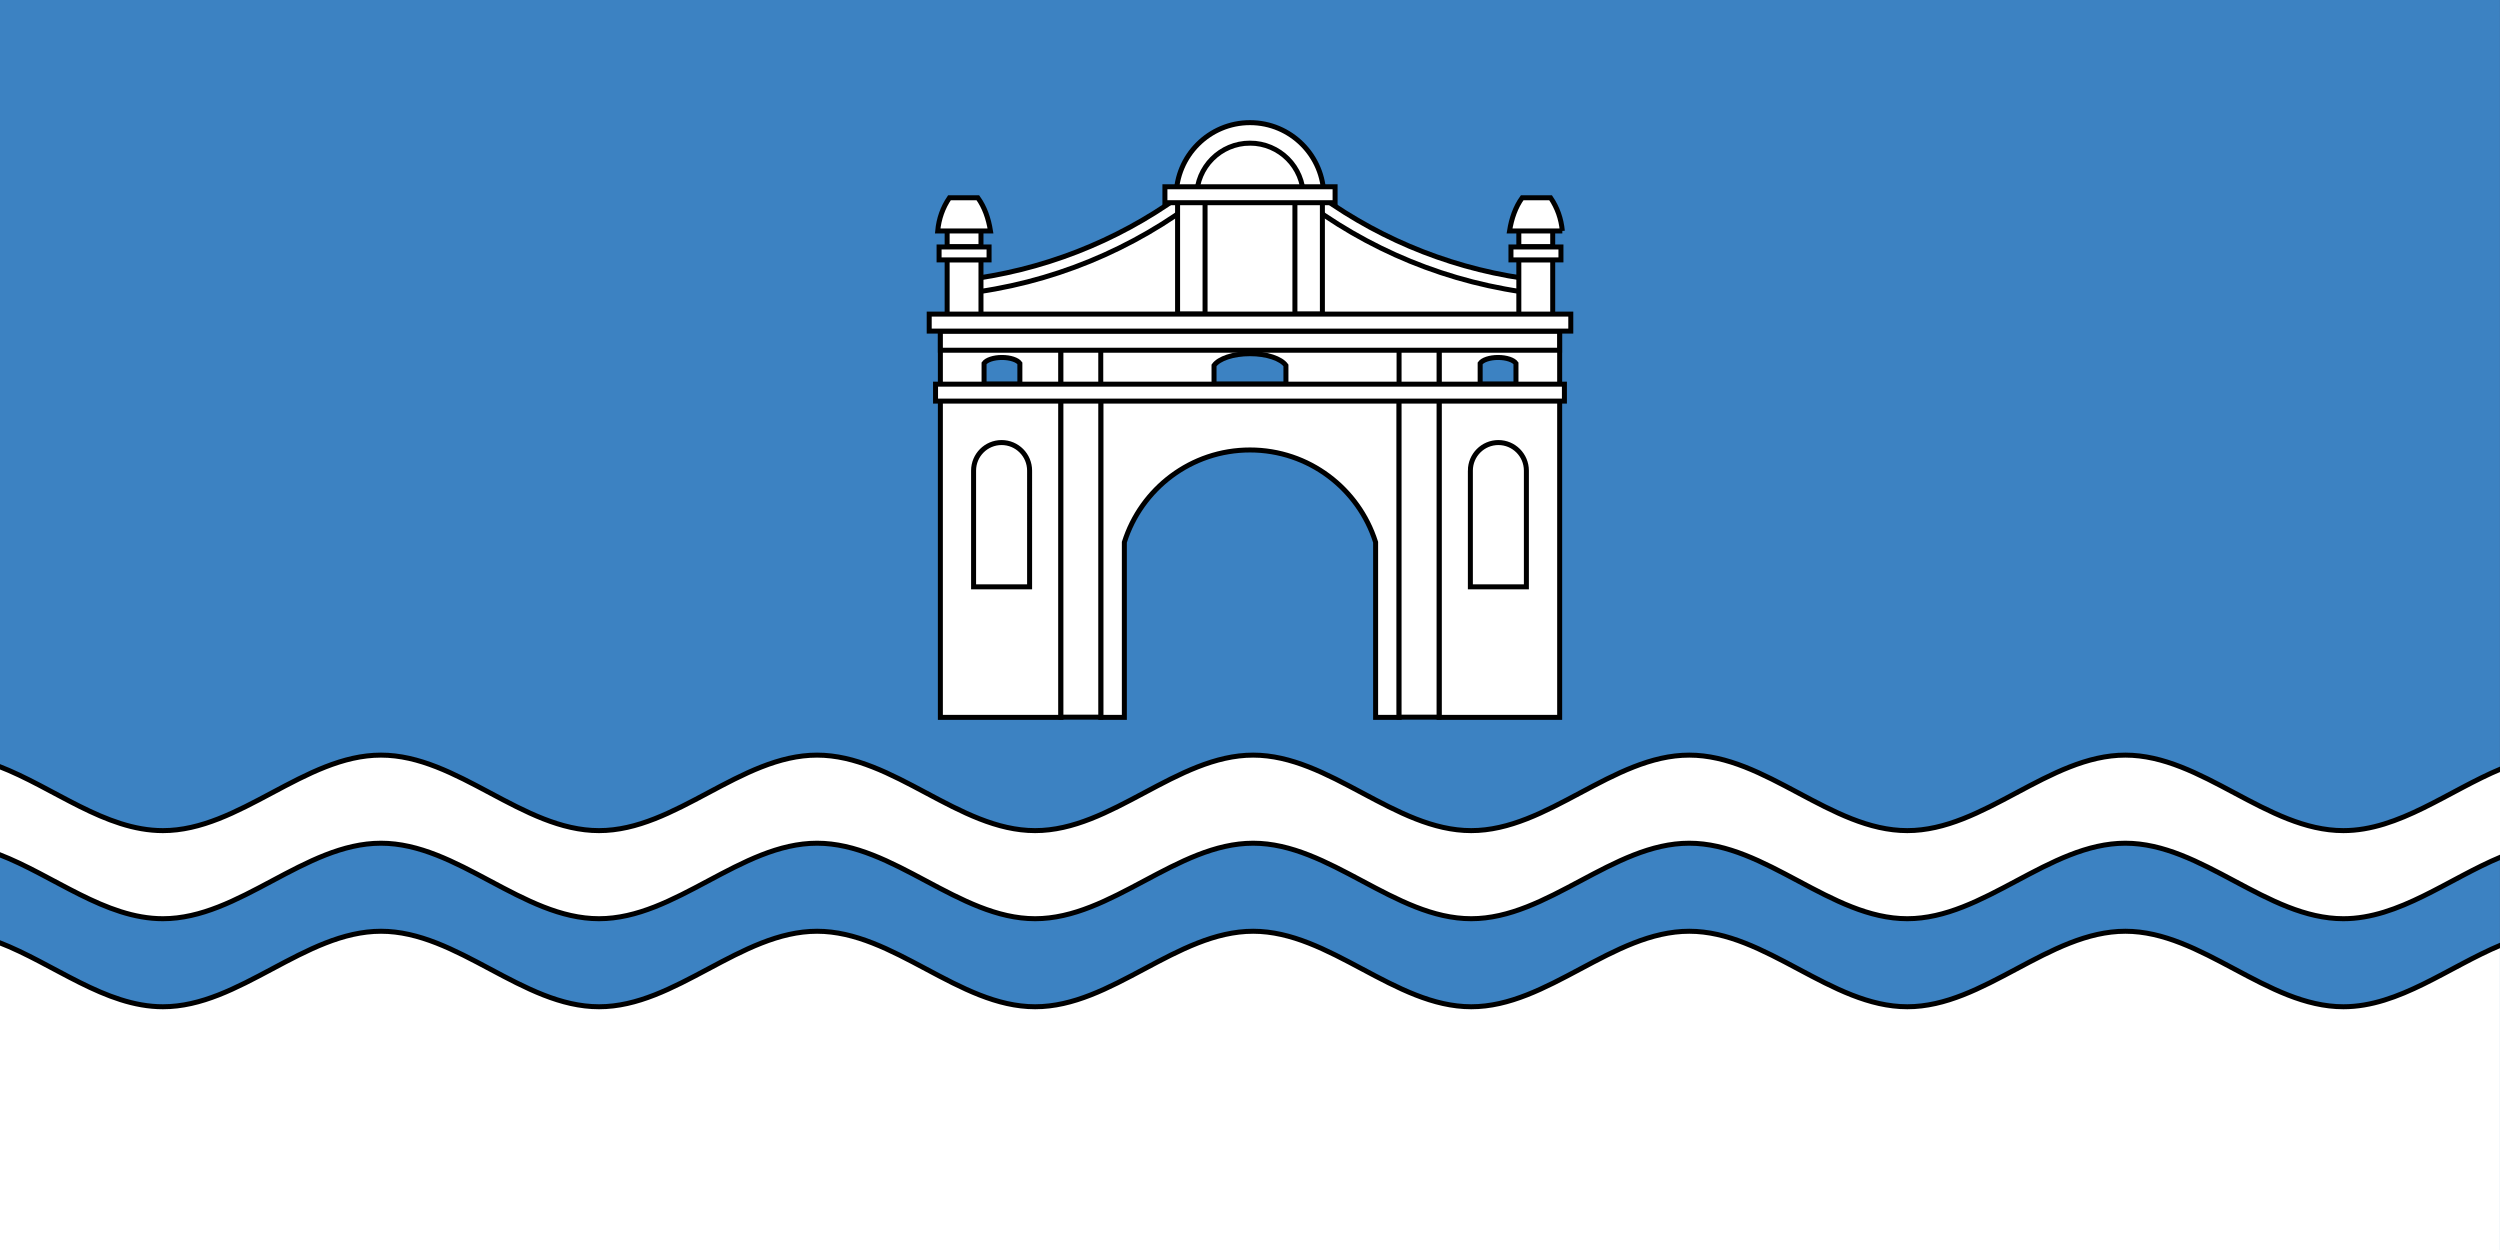
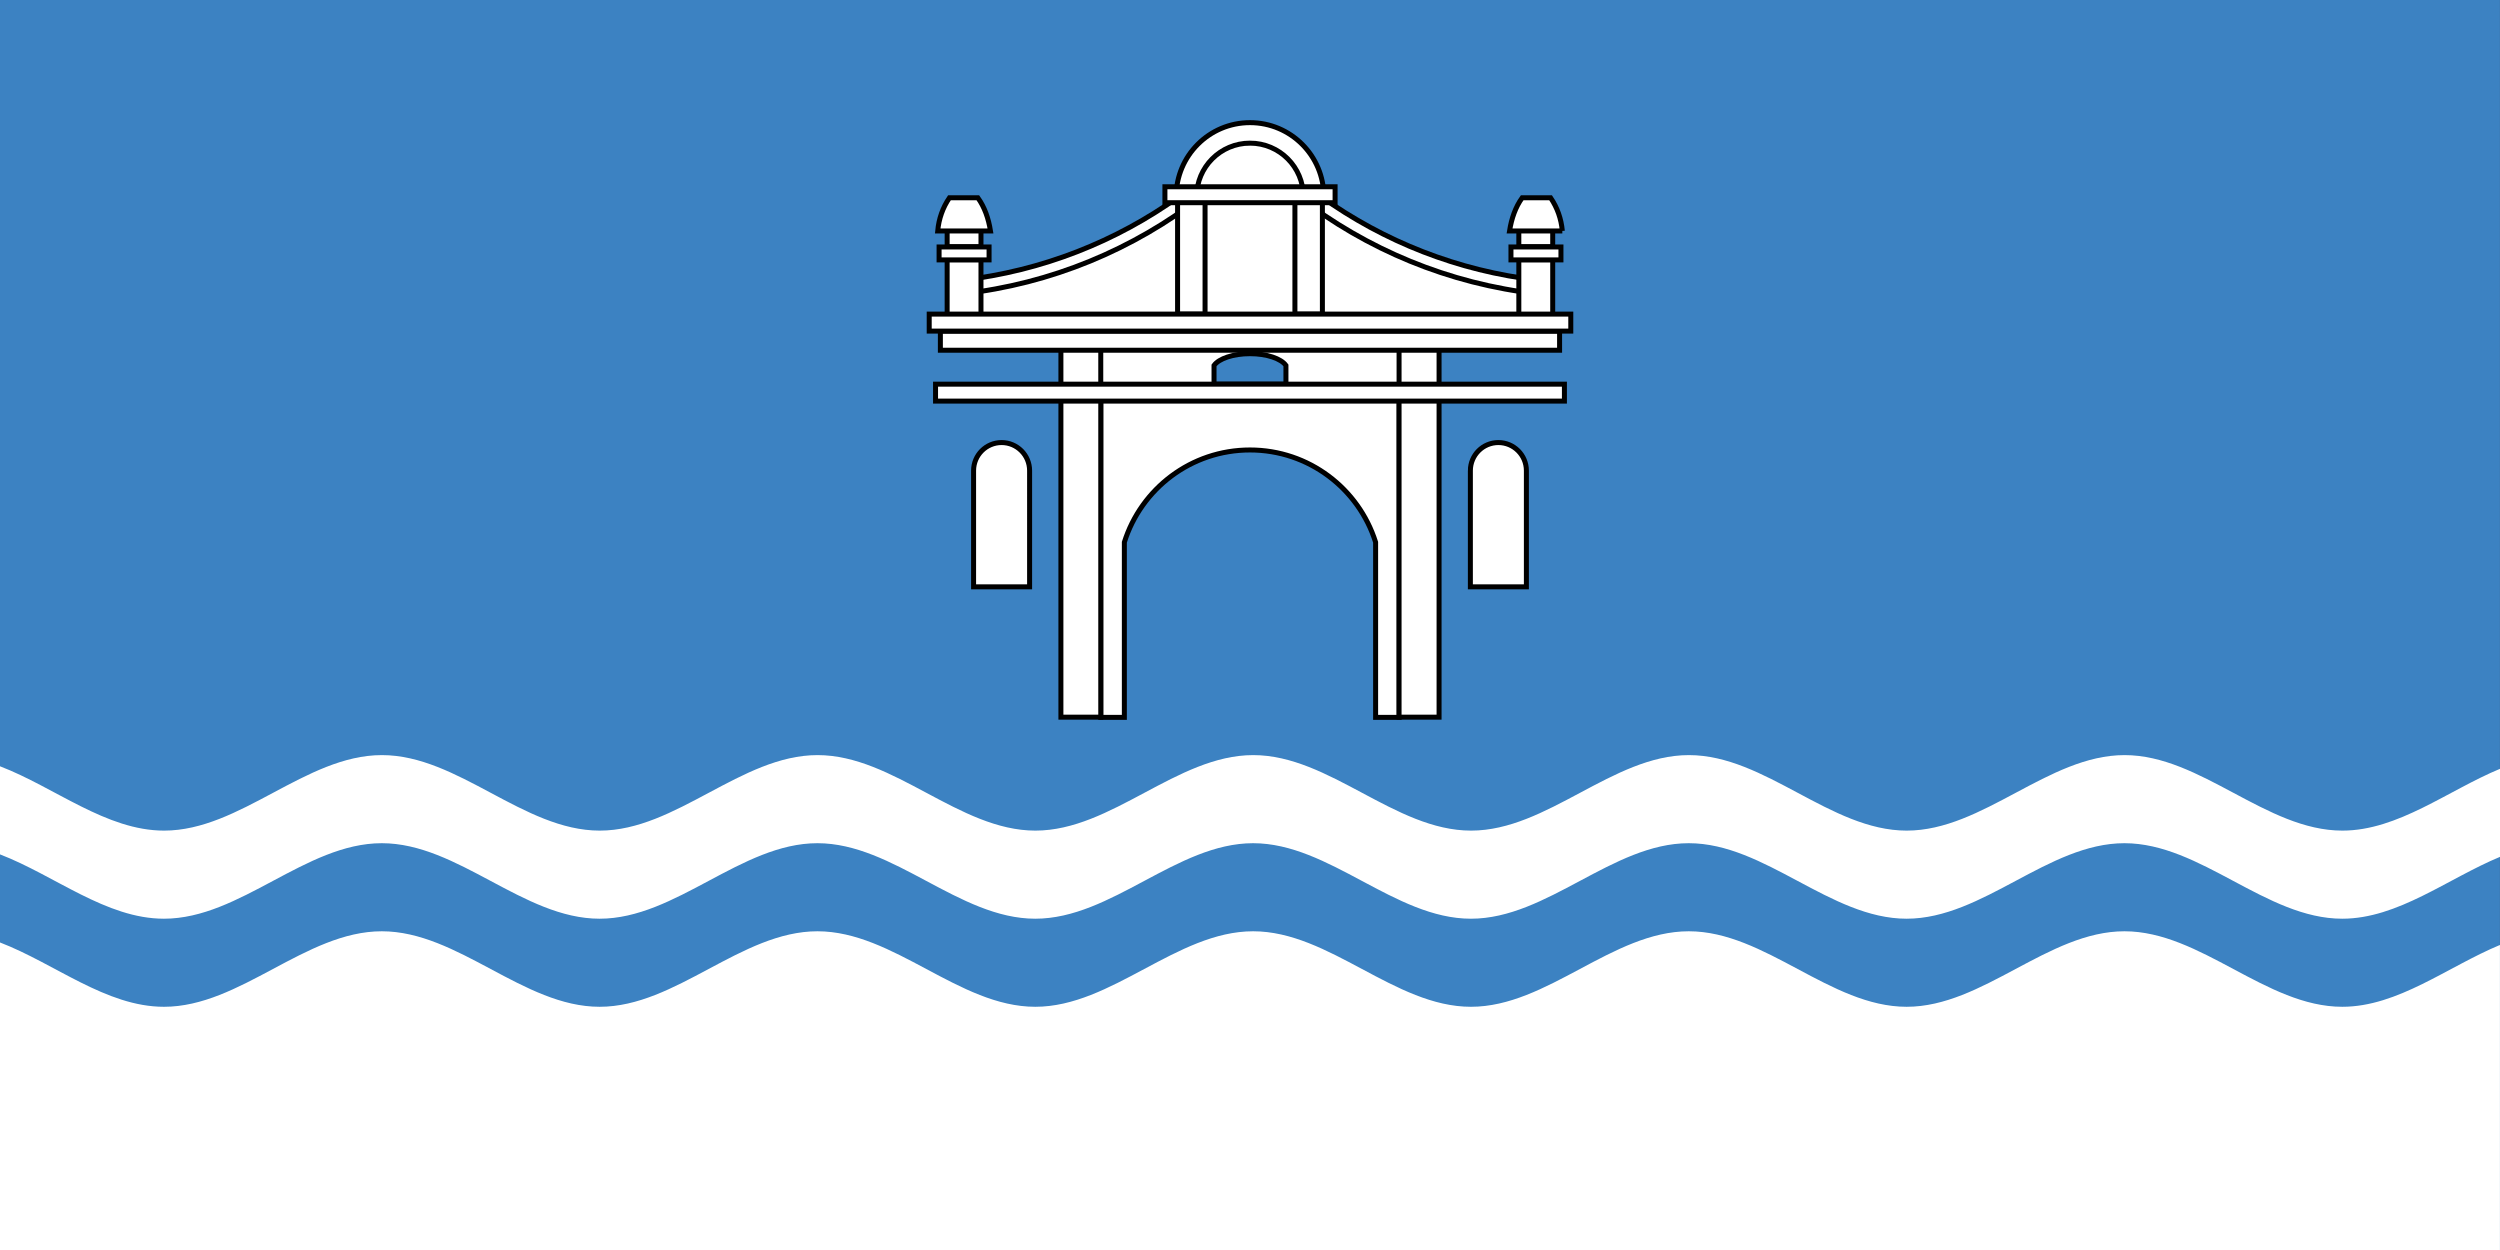
<svg xmlns="http://www.w3.org/2000/svg" height="300" width="600">
  <rect width="100%" height="100%" fill="#333333" stroke="none" />
  <path d="M371.757 142.03a5.316 5.316 0 0 1 5.315 5.314v5.315a5.316 5.316 0 0 1-5.315 5.315h-5.315V142.03h5.315zm0 21.258c5.87 0 10.63-4.76 10.63-10.63v-5.314c0-5.87-4.76-10.63-10.63-10.63h-10.63v26.574h10.63zm-21.26-26.574h5.315v26.574h-5.315v-26.574zm-10.63 0h5.315v26.574h-5.315l-10.63-16.684v16.684h-5.315v-26.574h5.315l10.63 16.684v-16.684zm-79.724 0h15.945v5.316h-10.63v5.314h10.63v5.315h-10.63v5.315h10.63v5.315h-15.945v-26.574zm-21.26 0h5.315v21.26h10.63v5.315h-15.945v-26.575zm55.807 21.26h5.313c4.403 0 7.973-3.57 7.973-7.972s-3.637-7.958-7.973-7.973h-5.313v5.315h5.313a2.658 2.658 0 0 1 0 5.315h-5.313v5.315zm5.313-26.575c10.272 0 18.602 8.33 18.602 18.602s-8.33 18.602-18.602 18.602-18.602-8.33-18.602-18.602 8.33-18.602 18.602-18.602zm0 5.315c7.338 0 13.287 5.95 13.287 13.287 0 7.337-5.95 13.287-13.287 13.287-7.337 0-13.287-5.95-13.287-13.287 0-7.337 5.95-13.287 13.287-13.287z" fill-rule="evenodd" class="fil0" fill="#a90000" />
  <path fill-rule="evenodd" class="fil0" fill="#3c82c2" d="M-.003 0h599.99v300H-.003z" />
  <path d="M599.987 205.65c-12.574 5.221-24.496 14.841-37.846 14.841-18.326 0-33.954-18.122-52.278-18.122-18.326 0-33.956 18.122-52.281 18.122-18.326 0-33.956-18.122-52.282-18.122-18.325 0-33.954 18.122-52.278 18.122-18.326 0-33.954-18.122-52.278-18.122-18.326 0-33.956 18.122-52.282 18.122s-33.956-18.122-52.281-18.122c-18.324 0-33.954 18.122-52.278 18.122-18.325 0-33.954-18.122-52.278-18.122-18.326 0-33.955 18.122-52.281 18.122-13.884 0-26.221-10.4-39.356-15.444V183.9c13.167 5.047 25.504 15.447 39.388 15.447 18.326 0 33.955-18.122 52.28-18.122s33.955 18.122 52.279 18.122c18.326 0 33.955-18.122 52.278-18.122 18.324 0 33.954 18.122 52.28 18.122 18.327 0 33.957-18.122 52.283-18.122 18.325 0 33.954 18.122 52.278 18.122s33.954-18.122 52.278-18.122c18.325 0 33.954 18.122 52.28 18.122 18.327 0 33.955-18.122 52.283-18.122 18.326 0 33.954 18.122 52.278 18.122 13.35 0 25.272-9.616 37.846-14.839v21.14zm0 21.141V300H-.003v-73.81c13.134 5.04 25.47 15.44 39.356 15.44 18.326 0 33.956-18.123 52.28-18.123s33.955 18.122 52.279 18.122c18.325 0 33.955-18.122 52.278-18.122 18.324 0 33.954 18.122 52.28 18.122 18.327 0 33.957-18.122 52.283-18.122 18.325 0 33.953 18.122 52.278 18.122 18.324 0 33.954-18.122 52.278-18.122 18.325 0 33.955 18.122 52.282 18.122 18.325 0 33.955-18.122 52.28-18.122s33.955 18.122 52.279 18.122c13.35 0 25.272-9.62 37.846-14.842z" class="fil2" fill="#FFF" />
-   <path d="M-.295 183.91c13.146 5.042 25.497 15.44 39.394 15.44 18.344 0 33.988-18.122 52.33-18.122 18.345 0 33.988 18.121 52.332 18.121 18.343 0 33.988-18.12 52.33-18.12 18.343 0 33.988 18.12 52.332 18.12 18.343 0 33.988-18.12 52.33-18.12s33.988 18.12 52.332 18.12c18.342 0 33.987-18.12 52.33-18.12 18.344 0 33.988 18.12 52.332 18.12s33.987-18.12 52.33-18.12 33.988 18.12 52.332 18.12c13.364 0 25.295-9.617 37.885-14.839m0 21.14c-12.587 5.22-24.52 14.841-37.885 14.841-18.343 0-33.987-18.12-52.331-18.12s-33.988 18.12-52.331 18.12-33.988-18.12-52.331-18.12-33.987 18.12-52.331 18.12c-18.343 0-33.987-18.12-52.331-18.12s-33.99 18.12-52.331 18.12c-18.343 0-33.988-18.12-52.331-18.12-18.342 0-33.987 18.12-52.331 18.12-18.343 0-33.987-18.12-52.331-18.12-18.343 0-33.988 18.12-52.331 18.12-13.897 0-26.247-10.4-39.394-15.442m600.6 21.73c-12.587 5.222-24.52 14.842-37.885 14.842-18.343 0-33.987-18.12-52.331-18.12s-33.988 18.12-52.331 18.12-33.988-18.12-52.331-18.12-33.987 18.12-52.331 18.12c-18.343 0-33.987-18.12-52.331-18.12s-33.99 18.12-52.331 18.12c-18.343 0-33.988-18.12-52.331-18.12-18.342 0-33.987 18.12-52.331 18.12-18.343 0-33.987-18.12-52.331-18.12-18.343 0-33.988 18.12-52.331 18.12-13.897 0-26.247-10.4-39.394-15.442" class="fil3 str0" stroke="#000" stroke-width="1.2" fill="none" />
  <g fill-rule="evenodd" stroke="#000" fill="#FFF">
-     <path d="M374.32 77.576h-28.937v94.596h28.936V77.576zm-14.785 8.215c2.015 0 3.721.591 4.297 1.405v5.003h-8.593v-5.003c.576-.814 2.282-1.405 4.296-1.405zM225.69 77.576h28.934v94.596H225.69V77.576zm14.782 8.215c2.015 0 3.72.591 4.297 1.405v5.003h-8.593v-5.003c.576-.814 2.283-1.405 4.297-1.405z" stroke-width="1.2" class="fil1 str0" />
    <path d="M233.66 112.95v27.888h13.444V112.95c0-3.72-3.01-6.738-6.722-6.738-3.712 0-6.723 3.018-6.723 6.738zm119.23 0v27.888h13.443V112.95c0-3.72-3.01-6.738-6.722-6.738-3.712 0-6.722 3.018-6.722 6.738zM264.19 94.187h71.613v77.985h-5.656v-42.04c-4.043-12.834-16.014-22.139-30.152-22.139-14.137 0-26.106 9.306-30.15 22.138v42.041h-5.657V94.19zM300 29.433c9.785 0 17.72 7.954 17.72 17.763h-35.444c0-9.808 7.936-17.763 17.721-17.763z" stroke-width="1.2" class="fil1 str0" />
    <path d="M300 34.352c7.074 0 12.81 5.75 12.81 12.841h-25.622c0-7.09 5.737-12.84 12.811-12.84zM230.86 77.293V67.25c19.26-2.202 37.034-9.311 52.05-20.054h34.178c15.015 10.742 32.79 17.852 52.051 20.054v10.044H230.86z" stroke-width="1.2" class="fil1 str0" />
    <path d="M230.86 77.293v-6.765c21.51-2.39 41.23-10.726 57.493-23.333h23.294c16.263 12.607 35.982 20.943 57.494 23.333v6.765h-138.28z" stroke-width="1.2" class="fil1 str0" />
    <path class="fil1 str1" stroke-width="1.2" d="M287.43 46.866h24.783v29.39H287.43z" />
    <path class="fil1 str0" stroke-width="1.2" d="M282.62 48.645h6.594v26.742h-6.595zM310.78 48.645h6.594v26.742h-6.595zM279.58 44.822h40.84v3.82h-40.84z" />
    <path transform="matrix(5.647 0 0 5.66 -291.662 -690.408)" stroke-width=".212" class="fil1 str0" d="M116.2 132.99h1.44v2.62h-1.44z" />
    <path d="M337.54 81.796h-75.08v12.065h75.08V81.796zm-37.542 3.087c4.045 0 7.468 1.187 8.626 2.816v4.498h-17.257V87.7c1.158-1.63 4.583-2.816 8.624-2.816z" stroke-width="1.2" class="fil1 str0" />
    <path transform="matrix(5.647 0 0 5.66 -291.662 -690.408)" stroke-width=".212" class="fil1 str0" d="M98.432 152.39h-1.694v-15.97h1.694zM111.11 152.39h1.7v-15.97h-1.7z" />
    <path class="fil1 str0" stroke-width="1.2" d="M225.69 79.465H374.3v4.587H225.69zM224.53 92.196h150.93v4.075H224.53z" />
    <path transform="matrix(5.647 0 0 5.66 -291.662 -690.408)" stroke-width=".212" class="fil1 str0" d="M91.903 131.2v1.24h1.438v-1.24zM93.341 132.99h-1.438v2.62h1.438z" />
    <path class="fil1 str0" stroke-width="1.2" d="M225.38 59.268h11.997v3.114H225.38zM225.05 55.427h12.666c-.476-3.011-1.416-5.714-3.032-7.964h-6.817c-1.607 2.368-2.546 5.024-2.817 7.964z" />
    <path transform="matrix(5.647 0 0 5.66 -291.662 -690.408)" stroke-width=".212" class="fil1 str0" d="M117.64 131.2v1.24h-1.44v-1.24z" />
    <path class="fil1 str0" stroke-width="1.2" d="M362.63 59.268h11.997v3.114H362.63zM374.96 55.427h-12.668c.476-3.011 1.417-5.714 3.033-7.964h6.818c1.606 2.368 2.546 5.024 2.816 7.964zM223.01 75.39h153.98v4.075H223.01z" />
  </g>
</svg>